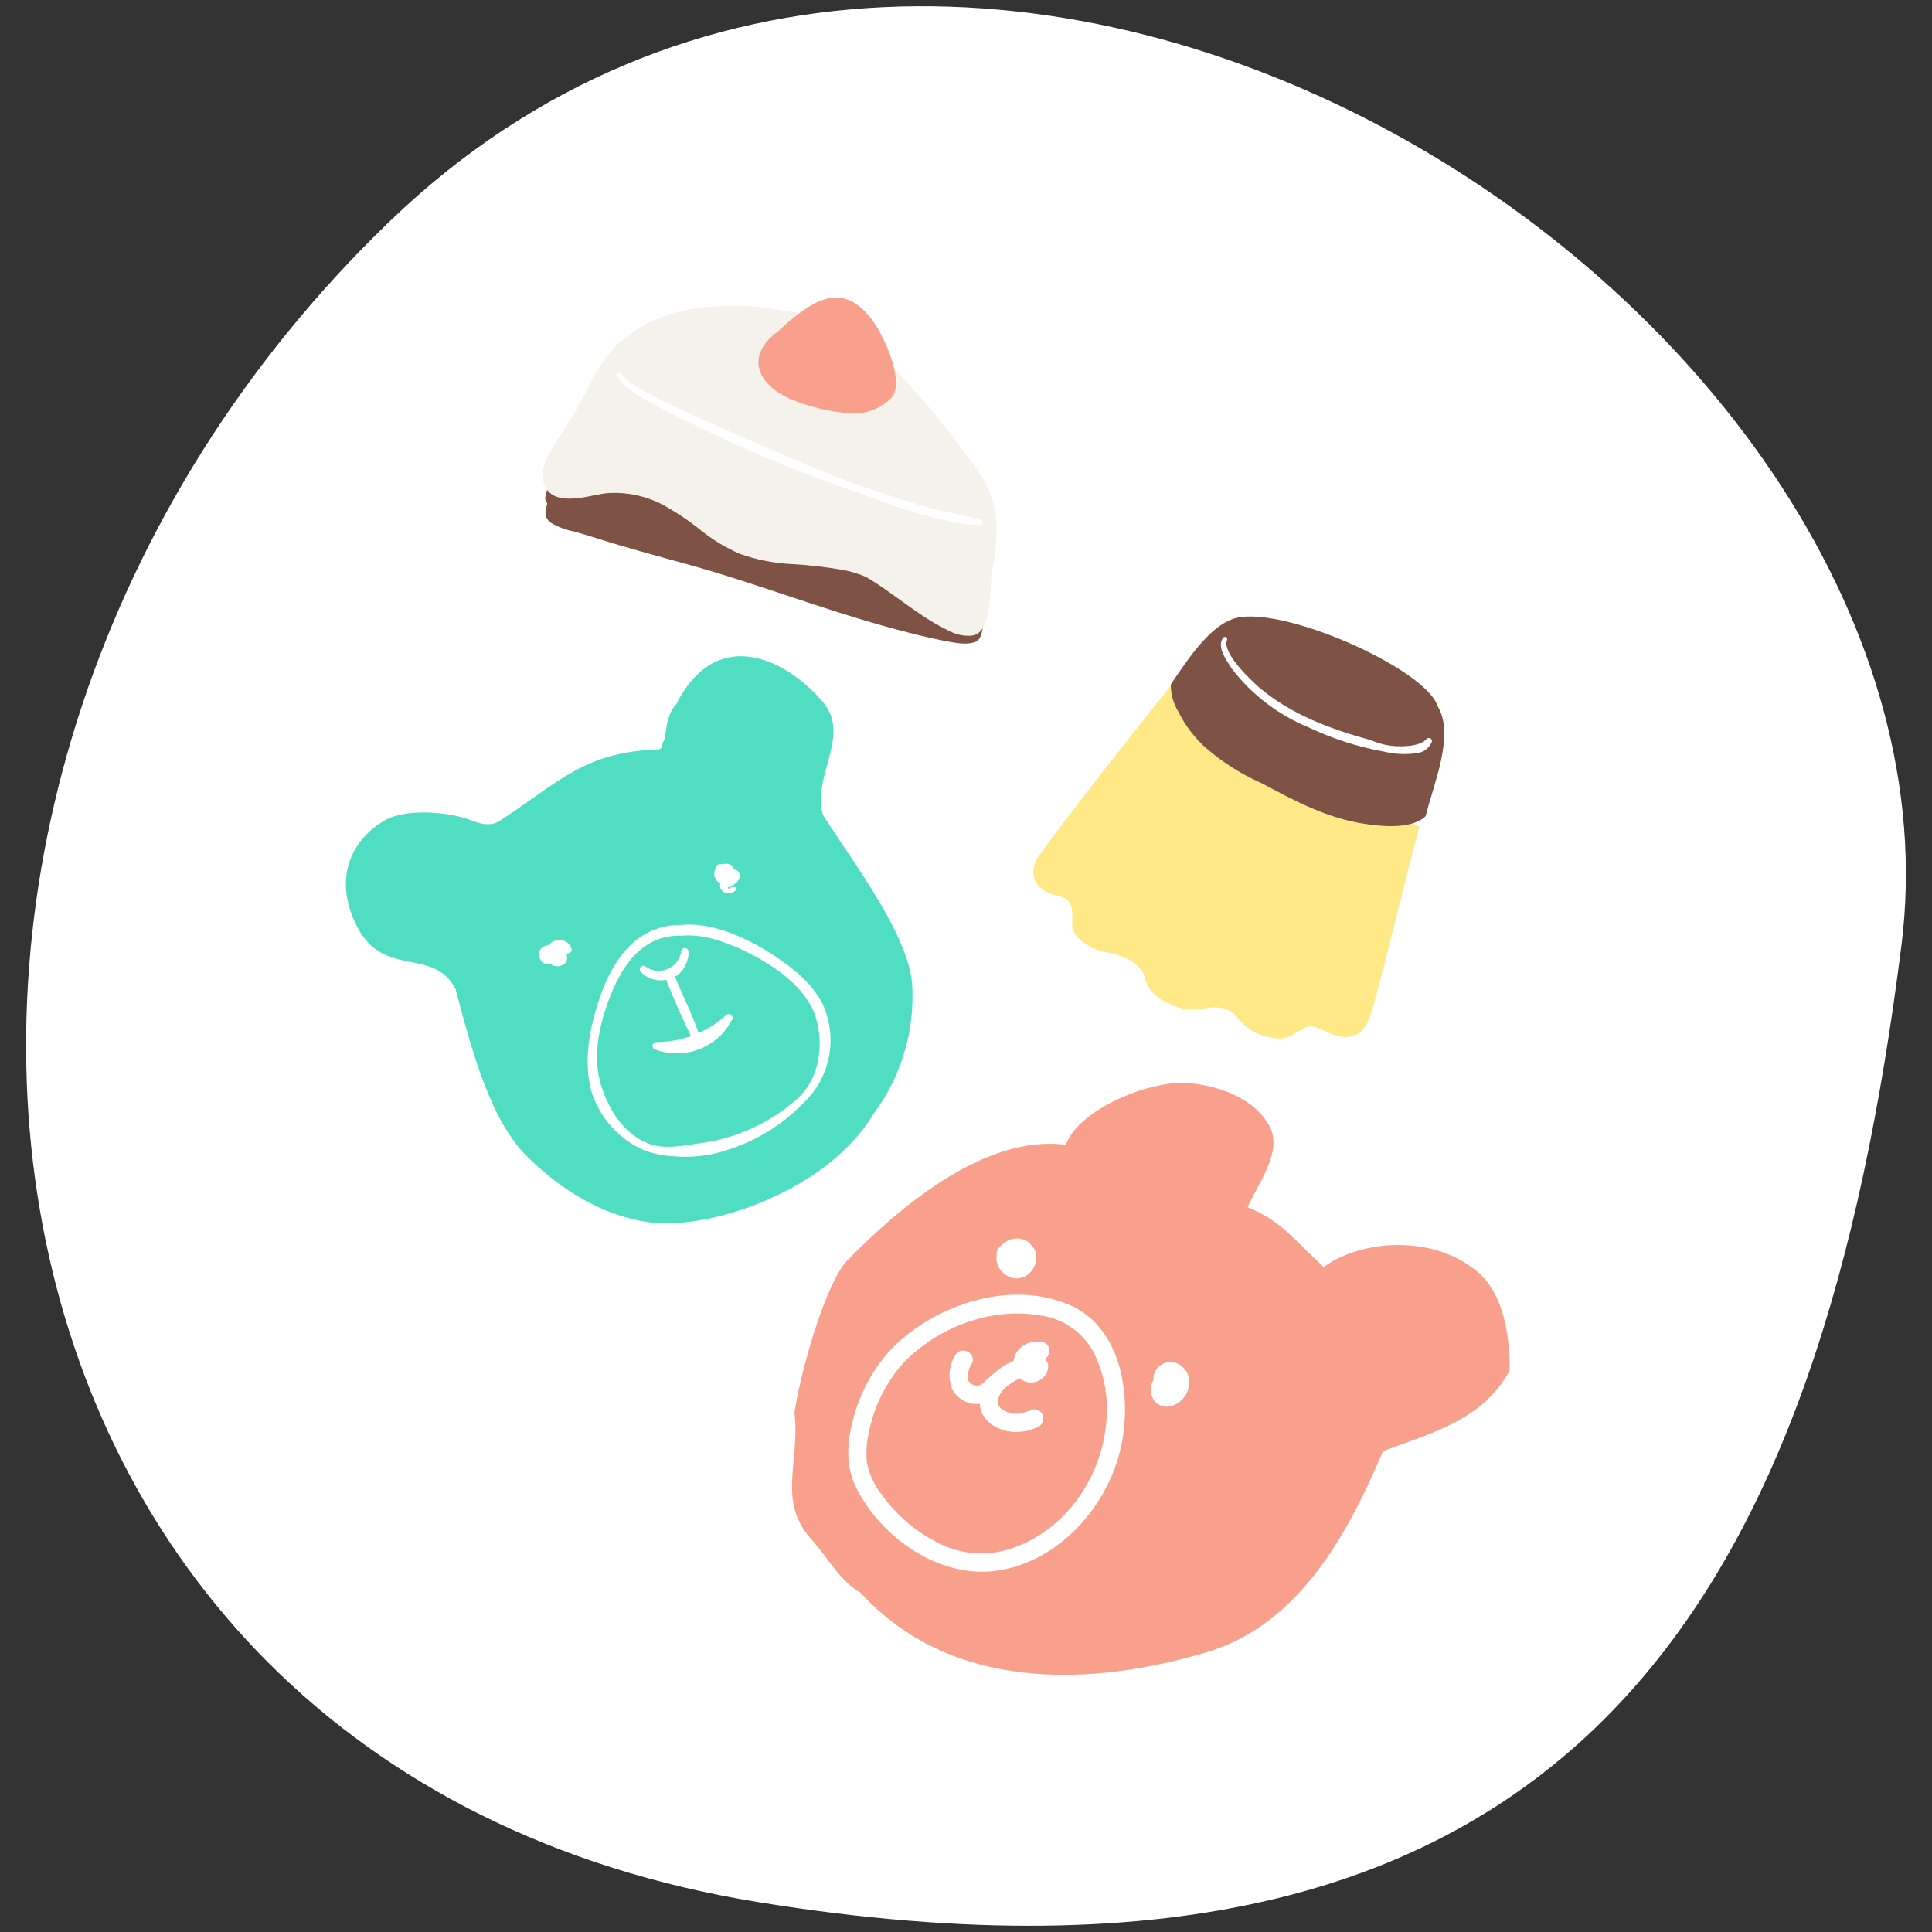
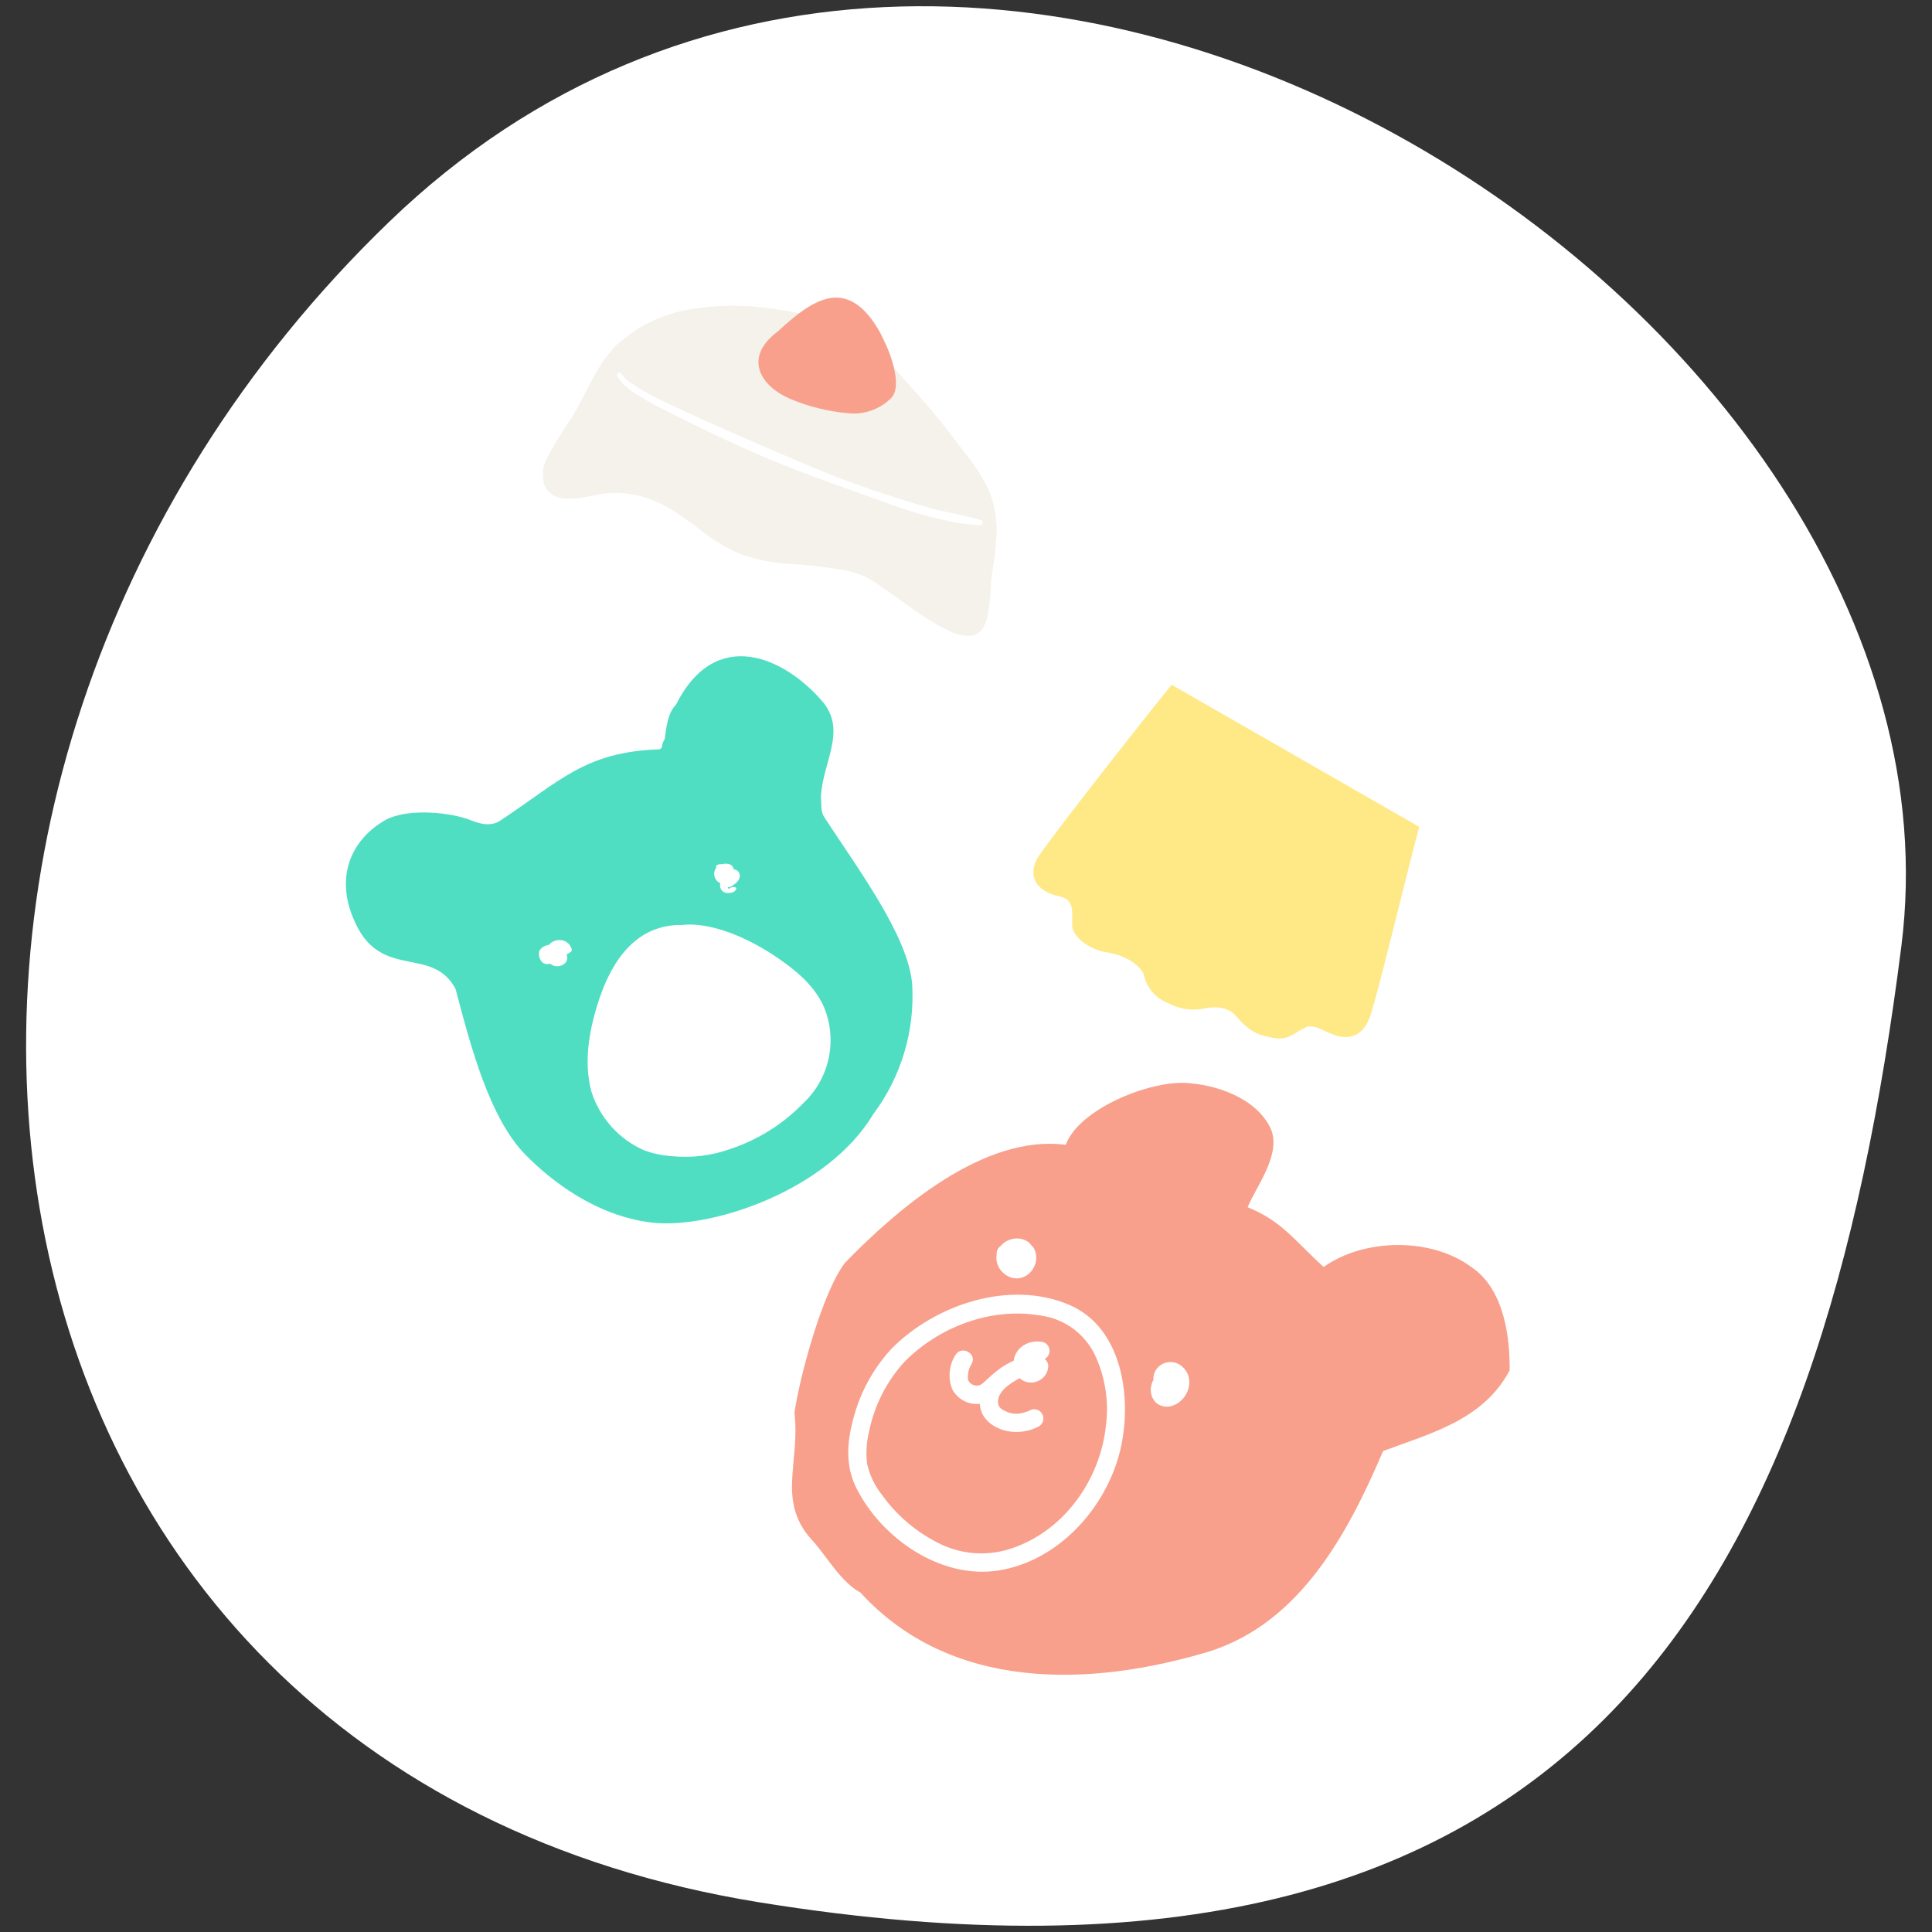
<svg xmlns="http://www.w3.org/2000/svg" version="1.1" id="レイヤー_1" x="0px" y="0px" width="280px" height="280px" viewBox="0 0 280 280" enable-background="new 0 0 280 280" xml:space="preserve">
  <rect x="0" y="0" width="280" height="280" fill="#333333" stroke="none" />
  <g id="グループ_28421" transform="translate(-507.53 -2969.544)">
    <path id="パス_29429" fill="#FFFFFF" d="M563.926,3001.699c85.11-82.09,230.739,13.274,219.171,104.913   c-11.568,91.637-45.188,158.1-165.554,138.625C497.176,3225.761,478.806,3083.79,563.926,3001.699z" />
    <g id="アートワーク_9" transform="translate(697.859 3125.574) rotate(-155)">
      <g id="グループ_11311" transform="translate(0 0)">
        <path id="パス_19148" fill="#FFE886" d="M42.606,42.793c2.828-11.451,7.02-29.87,7.032-31.219     c0.025-3.342-2.568-4.084-5.349-3.434c-2.199,0.513-2.64-1.601-3.33-2.995c-0.912-1.829-4.377-2.066-6.22-1.476     c-2.749,0.871-5.487,0.223-6.24-0.655c-1.172-1.57-3.076-2.417-5.027-2.234c-1.779-0.123-3.542,0.405-4.961,1.484     c-2.058,1.532-3.689,1.4-4.533,1.009c-3.139-1.439-4.5-1.101-6.279-0.655c-2.33,0.589-2.287,1.783-3.881,3.601     C2.736,6.873,2.051,6.64,0.256,6.718c-2.841,0.126-4.309,1.698-4.033,4.655c0.299,3.191,3.938,20.932,5.154,27.919" />
-         <path id="パス_19149" fill="#7E5245" d="M38.659,55.128c-4.839,4.91-28.448,5.433-32.352,1.11     c-3.98-2.728-4.151-10.182-5.114-15.14c0.965-2.622,5.294-4.098,7.566-4.76c5.274-1.542,10.461-1.267,15.934-0.962     c3.32-0.073,6.633,0.366,9.819,1.3c2.016,0.654,3.896,1.666,5.553,2.987c1.164,0.768,2.089,1.85,2.668,3.119     C41.981,47.739,41.093,52.657,38.659,55.128z M35.577,48.539c-4.174-2.153-8.839-3.17-13.53-2.951     c-3.865-0.038-7.718,0.446-11.454,1.44c-1.578,0.317-3.079,0.939-4.42,1.83c-0.813,0.5-1.289,1.404-1.241,2.359     c0.034,0.243,0.256,0.415,0.5,0.385c0.2-0.03,0.359-0.185,0.392-0.386c0.315-1.019,1.626-1.863,2.925-2.478     c1.35-0.643,2.821-0.991,4.316-1.022c5.892-1.023,12.065-1.52,17.885,0.091c1.827,0.534,6.753,2.182,7.123,4.154     c-0.045,0.179,0.063,0.36,0.241,0.405c0.164,0.041,0.332-0.047,0.392-0.204C39.118,50.496,36.739,49.262,35.577,48.539z" />
      </g>
    </g>
    <g id="アートワーク_16" transform="translate(649.418 3126.467) rotate(155)">
      <g id="グループ_11322" transform="translate(0 0)">
-         <path id="パス_19175" fill="#50DEC3" d="M47.714,41.675L47.714,41.675C47.748,41.657,47.729,41.664,47.714,41.675z" />
-         <path id="パス_19176" fill="#50DEC3" d="M43.718,33.395c-3.738,3.749-8.494,6.773-13.714,4.113     c-2.854-1.023-5.185-3.338-7.146-5.643c-2.823-3.489-5.538-7.74-5.515-12.341c0.287-4.4,2.973-8.989,7.317-10.429     c5.101-1.573,10.558-1.558,15.65,0.041c2.457,0.753,5.171,1.31,6.98,3.281c2.647,2.907,3.026,7.207,2.424,10.942     C48.991,27.264,46.496,30.619,43.718,33.395z M40.556,24.278c-3.206-3.339-8.426-3.689-12.048-0.807     c-0.219,0.205-0.231,0.55-0.024,0.769c0.138,0.147,0.348,0.206,0.542,0.152c1.543-0.478,3.15-0.709,4.766-0.684     c-0.171,1.39-0.201,2.783-0.235,4.18c-0.031,1.359-0.057,3.28-0.099,4.673c-0.664,0.044-1.301,0.276-1.838,0.669     c-0.572,0.359-2.216,2.001-1.215,2.508c0.233,0.096,0.501,0.015,0.642-0.194c0.962-1.532,2.984-1.994,4.516-1.033     c0.48,0.301,0.874,0.721,1.142,1.22c0.163,0.243,0.494,0.308,0.738,0.145c0.199-0.133,0.284-0.384,0.207-0.611     c-0.461-1.292-1.542-2.262-2.875-2.583c0.2-2.427,0.201-4.811,0.216-7.226c0-0.561-0.006-1.119-0.019-1.678     c1.714,0.167,3.389,0.623,4.952,1.347c0.275,0.12,0.595-0.007,0.714-0.282c0.081-0.188,0.05-0.407-0.082-0.565L40.556,24.278z" />
-         <path id="パス_19177" fill="#50DEC3" d="M20.153,43.547l0.051,0.301c-0.003-0.006-0.008-0.007-0.012-0.012     c-0.056-0.092-0.083-0.199-0.074-0.307l0.038,0.011C20.155,43.539,20.152,43.544,20.153,43.547z" />
        <path id="パス_19178" fill="#50DEC3" d="M61.994,70.861c-3.41,0.3-8.428-2.527-10.861-4.786     c-0.713-0.662-2.142-2.586-4.195-2.329c-10.36,1.513-15.418,3.899-25.428-0.395l-0.416,0.141     c-0.196,0.375-0.493,0.687-0.857,0.901c-0.96,1.512-2,3.229-3.6,3.836C6.614,76.163-0.499,67.833-2.78,59.691     c-1.5-5.374,3.722-8.012,6.041-12.47c0.312-0.901,0.938-1.845,0.8-2.837c-1.217-8.661-3.778-20.764-1.309-27.36     C5.227,10.752,9.845,5.56,15.785,2.369C26.642-4.973,44.401-2.79,51.611,1.718c6.901,4.311,10.616,11.642,12.376,16.61     c2.483,7.007,0.554,17.6-0.977,26.055c0.362,7.011,8.857,5.7,9.119,14.33C72.365,66.551,67.445,70.382,61.994,70.861z      M46.394,44.453c0.536,0.251,1.155,0.251,1.692,0c0.249,0.085,0.513,0.118,0.775,0.099c0.339-0.004,0.661-0.146,0.891-0.394     c0.333-0.467,0.418-1.068,0.228-1.61c-0.187-0.349-0.535-0.584-0.928-0.628c-0.372-0.801-1.315-1.159-2.124-0.807     c-0.361,0.203-0.588,0.58-0.6,0.994l-0.652,0.073c-0.142,0-0.27,0.083-0.328,0.212c-0.216,0.852,0.229,1.732,1.044,2.061     L46.394,44.453z M19.141,43.045c-0.12,0.438,0.078,0.9,0.476,1.116c0.239,0.153,0.507,0.254,0.787,0.294     c0.249,0.188,0.8,0.29,0.9,0.052c0.023-0.061,0.044-0.125,0.063-0.19c0.075-0.037,0.146-0.082,0.213-0.133     c0.451-0.363,0.648-0.955,0.505-1.517c-0.057-0.229-0.173-0.44-0.334-0.612c0.392-0.424,0.39-1.079-0.005-1.5     c-0.384-0.363-1.358-0.715-1.753-0.187c-0.218,0.293,0.767,0.63,0.952,0.383c0.006-0.007,0.012-0.013,0.019-0.018     c0.055,0.109,0.076,0.23,0.062,0.351c-0.181-0.097-0.386-0.137-0.59-0.114c-0.674,0.099-1.566,0.278-1.755,1.054     C18.578,42.432,18.769,42.854,19.141,43.045z M48.127,11.637c-1.019-1.013-2.179-1.874-3.444-2.555     c-2.447-1.423-5.175-2.293-7.994-2.548c-4.187-0.486-8.43,0.047-12.367,1.553c-4.962,1.633-8.387,6.176-8.593,11.395     c-0.06,3.406,1.458,6.529,3.133,9.354c0.828,1.408,1.762,2.751,2.791,4.02c1.978,2.489,4.907,5.151,7.689,6.057     c5.877,2.864,11.237-0.281,15.329-4.568c3.1-3.258,5.956-7.179,6.778-11.718C51.978,18.656,50.767,14.65,48.127,11.637z" />
      </g>
    </g>
    <g id="アートワーク_10" transform="matrix(-0.966, -0.259, 0.259, -0.966, 645.509, 3063.042)">
      <g id="グループ_11313" transform="translate(0 0)">
        <g id="グループ_11312" transform="translate(0.163 0)">
-           <path id="パス_19150" fill="#7E5245" d="M-0.965,16.465c-0.745-1.938-1.138-3.993-1.165-6.069      c-0.236-0.757-0.478-1.513-0.7-2.271c-0.359-1.259-0.626-2.542-0.799-3.841c-0.257-0.761-0.298-1.578-0.118-2.36      c0.369-0.851,1.633-1.291,3.186-1.466c2.244-0.252,4.633-0.304,6.92-0.337c2.417-0.037,4.838,0,7.253,0.072      c4.846,0.152,9.665,0.474,14.489,0.747c2.387,0.136,4.778,0.261,7.174,0.345c2.397,0.085,4.771,0.106,7.163,0.112      c2.561,0.007,5.122,0.04,7.682,0.1c2.3,0.057,4.608,0.2,6.914,0.225c1.191-0.087,2.388,0.03,3.539,0.346      c1.319,0.541,1.228,1.633,1.237,2.416c-0.001,0.061-0.001,0.122,0,0.183c0.337,0.183,0.537,0.545,0.51,0.928      c0.183,4.528-0.762,9.029-2.748,13.1" />
-         </g>
+           </g>
        <path id="パス_19151" fill="#F4F2EA" d="M63.461,12.058c-0.4,1.646-0.939,3.252-1.478,4.855     c-1.386,4.116-1.532,8.712-3.784,12.506c-2.141,3.369-5.209,6.048-8.836,7.715c-3.594,1.651-7.426,2.725-11.355,3.183     c-4.331,0.519-8.689,0.78-13.051,0.783c-0.459,0.046-0.882-0.247-1-0.691c-4.021-3.016-8.342-5.6-12.471-8.459     c-2.028-1.405-3.95-2.935-5.9-4.44c-1.806-1.284-3.46-2.77-4.929-4.43c-1.456-1.929-2.433-4.175-2.85-6.554     c-0.25-1.201-0.438-2.413-0.564-3.633c-0.097-0.86-0.154-1.71-0.319-2.553c-0.392-1.61-0.66-3.249-0.8-4.9     c-0.056-1.346,0.147-2.806,1.528-3.398c1.093-0.365,2.267-0.413,3.387-0.14c1.486,0.282,2.948,0.675,4.374,1.18     c2.778,0.926,5.471,2.11,8.27,2.974c0.133,0.04,0.264,0.079,0.393,0.117l0.127,0.035l0.069,0.018     c0.206,0.048,0.412,0.1,0.622,0.127c1.079,0.135,2.168,0.161,3.252,0.075c2.503-0.231,4.99-0.607,7.45-1.124     c2.463-0.526,4.989-0.693,7.5-0.493c2.15,0.316,4.25,0.914,6.245,1.777c2.138,0.955,4.36,1.711,6.638,2.258     c2.49,0.513,5.069,0.393,7.5-0.35c1.411-0.449,2.687-1.25,4.054-1.814c1.349-0.557,3.1-1.155,4.506-0.446     c0.715,0.373,1.247,1.022,1.473,1.797c0.035,0.109,0.054,0.222,0.056,0.336C64.15,9.413,63.712,11.009,63.461,12.058z      M-1.679,3.714c-0.028,0.012-0.054,0.025-0.08,0.04L-1.766,3.76l0,0c0.075-0.032,0.099-0.048,0.09-0.048L-1.679,3.714z      M56.979,25.078c-0.94-0.845-2.071-1.45-3.295-1.766c-1.149-0.381-2.311-0.685-3.478-0.95c-5.836-1.24-11.666-2.357-17.569-3.193     c-5.905-0.759-11.846-1.207-17.781-1.683c-3.573-0.381-7.172-0.444-10.757-0.19c-1.192,0.102-2.375,0.291-3.54,0.564     c-0.195,0.046-0.316,0.242-0.269,0.437c0.038,0.16,0.178,0.274,0.342,0.279c2.382,0.099,4.751-0.185,7.074-0.208     c4.721,0.057,9.463,0.321,14.167,0.771c4.089,0.407,9.957,1.345,14.086,1.92c4.676,0.714,9.389,1.421,14.024,2.325     c1.724,0.309,3.418,0.764,5.066,1.358c0.515,0.185,0.99,0.464,1.401,0.823c0.138,0.143,0.367,0.145,0.509,0.007     C57.096,25.439,57.105,25.222,56.979,25.078z" />
        <path id="パス_19152" fill="#F8A08B" d="M36.125,37.407c-3.7,5.976-7.093,9.117-12.176,5.532     c-1.12-0.823-2.129-1.788-3.001-2.87c-1.223-1.357-4.375-5.629-3.141-7.788c1.164-2.001,3.171-3.368,5.458-3.721     c2.786-0.492,5.63-0.556,8.436-0.191C36.853,29.058,39.986,32.602,36.125,37.407z" />
      </g>
    </g>
    <g id="アートワーク_31" transform="translate(618.53 3125.574)">
      <ellipse id="楕円形_54" fill="#FFFFFF" cx="44.357" cy="49.65" rx="34.157" ry="31.53" />
      <g id="グループ_12086" transform="translate(0 0)">
        <path id="パス_22128" fill="#F8A08B" d="M39.652,34.602c-7.12-1.188-14.648,1.711-19.62,6.782     c-2.561,2.827-4.313,6.291-5.074,10.029c-0.378,1.52-0.479,3.095-0.3,4.65c0.362,1.667,1.105,3.228,2.17,4.561     c2.213,3.087,5.173,5.561,8.604,7.188c3.3,1.544,7.08,1.704,10.5,0.447c7.399-2.606,12.5-9.911,13.336-17.569     c0.485-3.583-0.088-7.23-1.648-10.492C46.069,37.115,43.078,35.015,39.652,34.602z M41.06,40.102     c-0.094,0.336-0.313,0.622-0.612,0.8c-0.016,0.011-0.034,0.015-0.05,0.023c0.087,0.068,0.167,0.146,0.237,0.231     c0.186,0.228,0.286,0.514,0.286,0.808c-0.02,0.584-0.248,1.142-0.645,1.57c-0.326,0.344-0.742,0.592-1.2,0.716     c-0.807,0.225-1.673,0.022-2.297-0.537c-0.731,0.37-1.419,0.823-2.048,1.349c-0.145,0.145-0.291,0.286-0.432,0.45     c-0.038,0.044-0.236,0.328-0.046,0.052c-0.053,0.076-0.108,0.15-0.158,0.228c-0.086,0.131-0.166,0.265-0.242,0.399     c-0.182,0.352-0.252,0.75-0.2,1.143c0.044,0.38,0.268,0.716,0.601,0.904c0.447,0.292,0.95,0.487,1.478,0.575     c0.061,0.015,0.09,0.022,0.107,0.027c0.033-0.001,0.066,0.001,0.1,0.005c0.134,0.011,0.268,0.016,0.4,0.015     c0.322-0.005,0.643-0.052,0.952-0.139c0.266-0.069,0.522-0.194,0.786-0.257l0.025-0.012l0.071-0.034     c0.622-0.394,1.445-0.208,1.839,0.414s0.208,1.445-0.414,1.839c-0.026,0.017-0.053,0.032-0.08,0.047     c-1.407,0.729-3.02,0.957-4.573,0.649c-1.688-0.355-3.461-1.474-3.846-3.266c-0.05-0.226-0.083-0.454-0.101-0.685     c-0.056,0.006-0.107,0.019-0.165,0.022c-1.606,0.115-3.126-0.746-3.854-2.184c-0.628-1.63-0.438-3.461,0.509-4.928     c0.9-1.46,3.2-0.119,2.3,1.345c-0.249,0.408-0.416,0.862-0.49,1.335c-0.02,0.155-0.028,0.311-0.028,0.467     c0-0.007,0.021,0.437,0,0.235c0.004,0.214,0.083,0.419,0.223,0.581c-0.109-0.156,0.148,0.149,0.154,0.156     c0.175,0.163-0.055-0.007,0.169,0.122c0.021,0.013,0.171,0.087,0.216,0.112c0.045,0.026,0.241,0.07,0.286,0.081     c0.019,0.003,0.036,0.007,0.053,0.012c0.044,0,0.086,0.009,0.13,0.009c0.087,0,0.174,0,0.26-0.008     c0.027-0.012,0.214-0.052,0.248-0.058h0.022l0,0c0.073-0.054,0.371-0.258,0.316-0.2c0.123-0.1,0.244-0.205,0.361-0.313     c0.333-0.301,0.657-0.62,1-0.919c0.146-0.128,0.301-0.246,0.444-0.368c0.101-0.087,0.2-0.171,0.308-0.253l0.015-0.013     c0.488-0.389,1.009-0.737,1.556-1.04l0.141-0.078c0.23-0.124,0.462-0.239,0.693-0.347l0.065-0.032     c0.011-0.08,0.009-0.156,0.023-0.239c0.191-0.867,0.744-1.611,1.521-2.043c0.342-0.2,0.716-0.338,1.104-0.407     c0.265-0.05,0.532-0.077,0.801-0.082c0.251,0.01,0.501,0.037,0.749,0.081c0.338,0.088,0.627,0.309,0.8,0.613     c0.18,0.312,0.227,0.682,0.131,1.028V40.102z" />
        <path id="パス_22129" fill="#F8A08B" d="M102.229,27.594c-5.778-4.3-15.505-4.2-21.4,0c-4.356-4-6.113-6.669-11.007-8.663     c1.169-2.954,5.132-7.878,3.227-11.623c-2.222-4.366-8.042-6.18-12.227-6.391c-5.452-0.275-15.49,3.836-17.365,8.97     c-11.822-1.572-24.395,9.271-32,17.1C8.218,31.204,4.918,43.39,4.134,48.714c0.899,7.419-2.763,12.979,2.876,18.809     c2.028,2.381,3.974,5.788,6.674,7.238c13.07,14.322,33.212,13.8,50.656,8.525c13.08-4.194,19.958-16.967,25.106-29.016     c6.863-2.581,14.45-4.444,18.337-11.667C107.845,38.432,107.231,30.929,102.229,27.594z M33.409,26.08     c0.013-0.101,0.023-0.2,0.039-0.307c-0.005-0.042-0.013-0.084-0.015-0.125c0.002-0.353,0.142-0.69,0.39-0.941     c0.066-0.066,0.141-0.125,0.22-0.174c0.251-0.311,0.567-0.562,0.927-0.734c0.469-0.237,0.988-0.356,1.514-0.345     c0.26,0.008,0.517,0.051,0.765,0.128c0.25,0.077,0.486,0.193,0.7,0.343c0.197,0.116,0.362,0.28,0.479,0.478l0.01,0.024     c0.141,0.104,0.261,0.233,0.355,0.381c0.153,0.244,0.261,0.513,0.319,0.794c0.062,0.277,0.081,0.563,0.059,0.847     c-0.021,0.391-0.122,0.772-0.301,1.12c-0.119,0.254-0.273,0.49-0.459,0.7c-0.338,0.396-0.78,0.691-1.276,0.851     c-0.258,0.085-0.528,0.126-0.801,0.122c-0.285,0-0.569-0.048-0.84-0.141c-0.532-0.177-1.006-0.498-1.366-0.929     c-0.257-0.287-0.452-0.624-0.572-0.99c-0.094-0.263-0.146-0.539-0.158-0.817C33.391,26.269,33.395,26.174,33.409,26.08z      M51.329,54.243c-2.039,8.308-8.963,15.993-17.673,17.338c-8.363,1.288-16.929-4.694-20.573-12.006     c-1.568-3.147-1.336-6.579-0.439-9.905c0.969-3.792,2.857-7.285,5.5-10.172c6.313-6.434,17.157-10.119,25.814-6.423     C51.811,36.427,53.125,46.919,51.329,54.243L51.329,54.243z M60.855,46.104c-0.431,0.738-1.108,1.301-1.914,1.588     c-0.841,0.312-1.784,0.128-2.447-0.475c-0.606-0.643-0.851-1.547-0.648-2.407c0.064-0.307,0.176-0.603,0.328-0.877     c-0.021-0.186-0.017-0.373,0.01-0.558c0.144-0.746,0.623-1.384,1.3-1.729c0.763-0.393,1.674-0.367,2.413,0.067     c0.709,0.413,1.216,1.101,1.4,1.9C61.466,44.469,61.308,45.358,60.855,46.104z" />
      </g>
    </g>
  </g>
</svg>